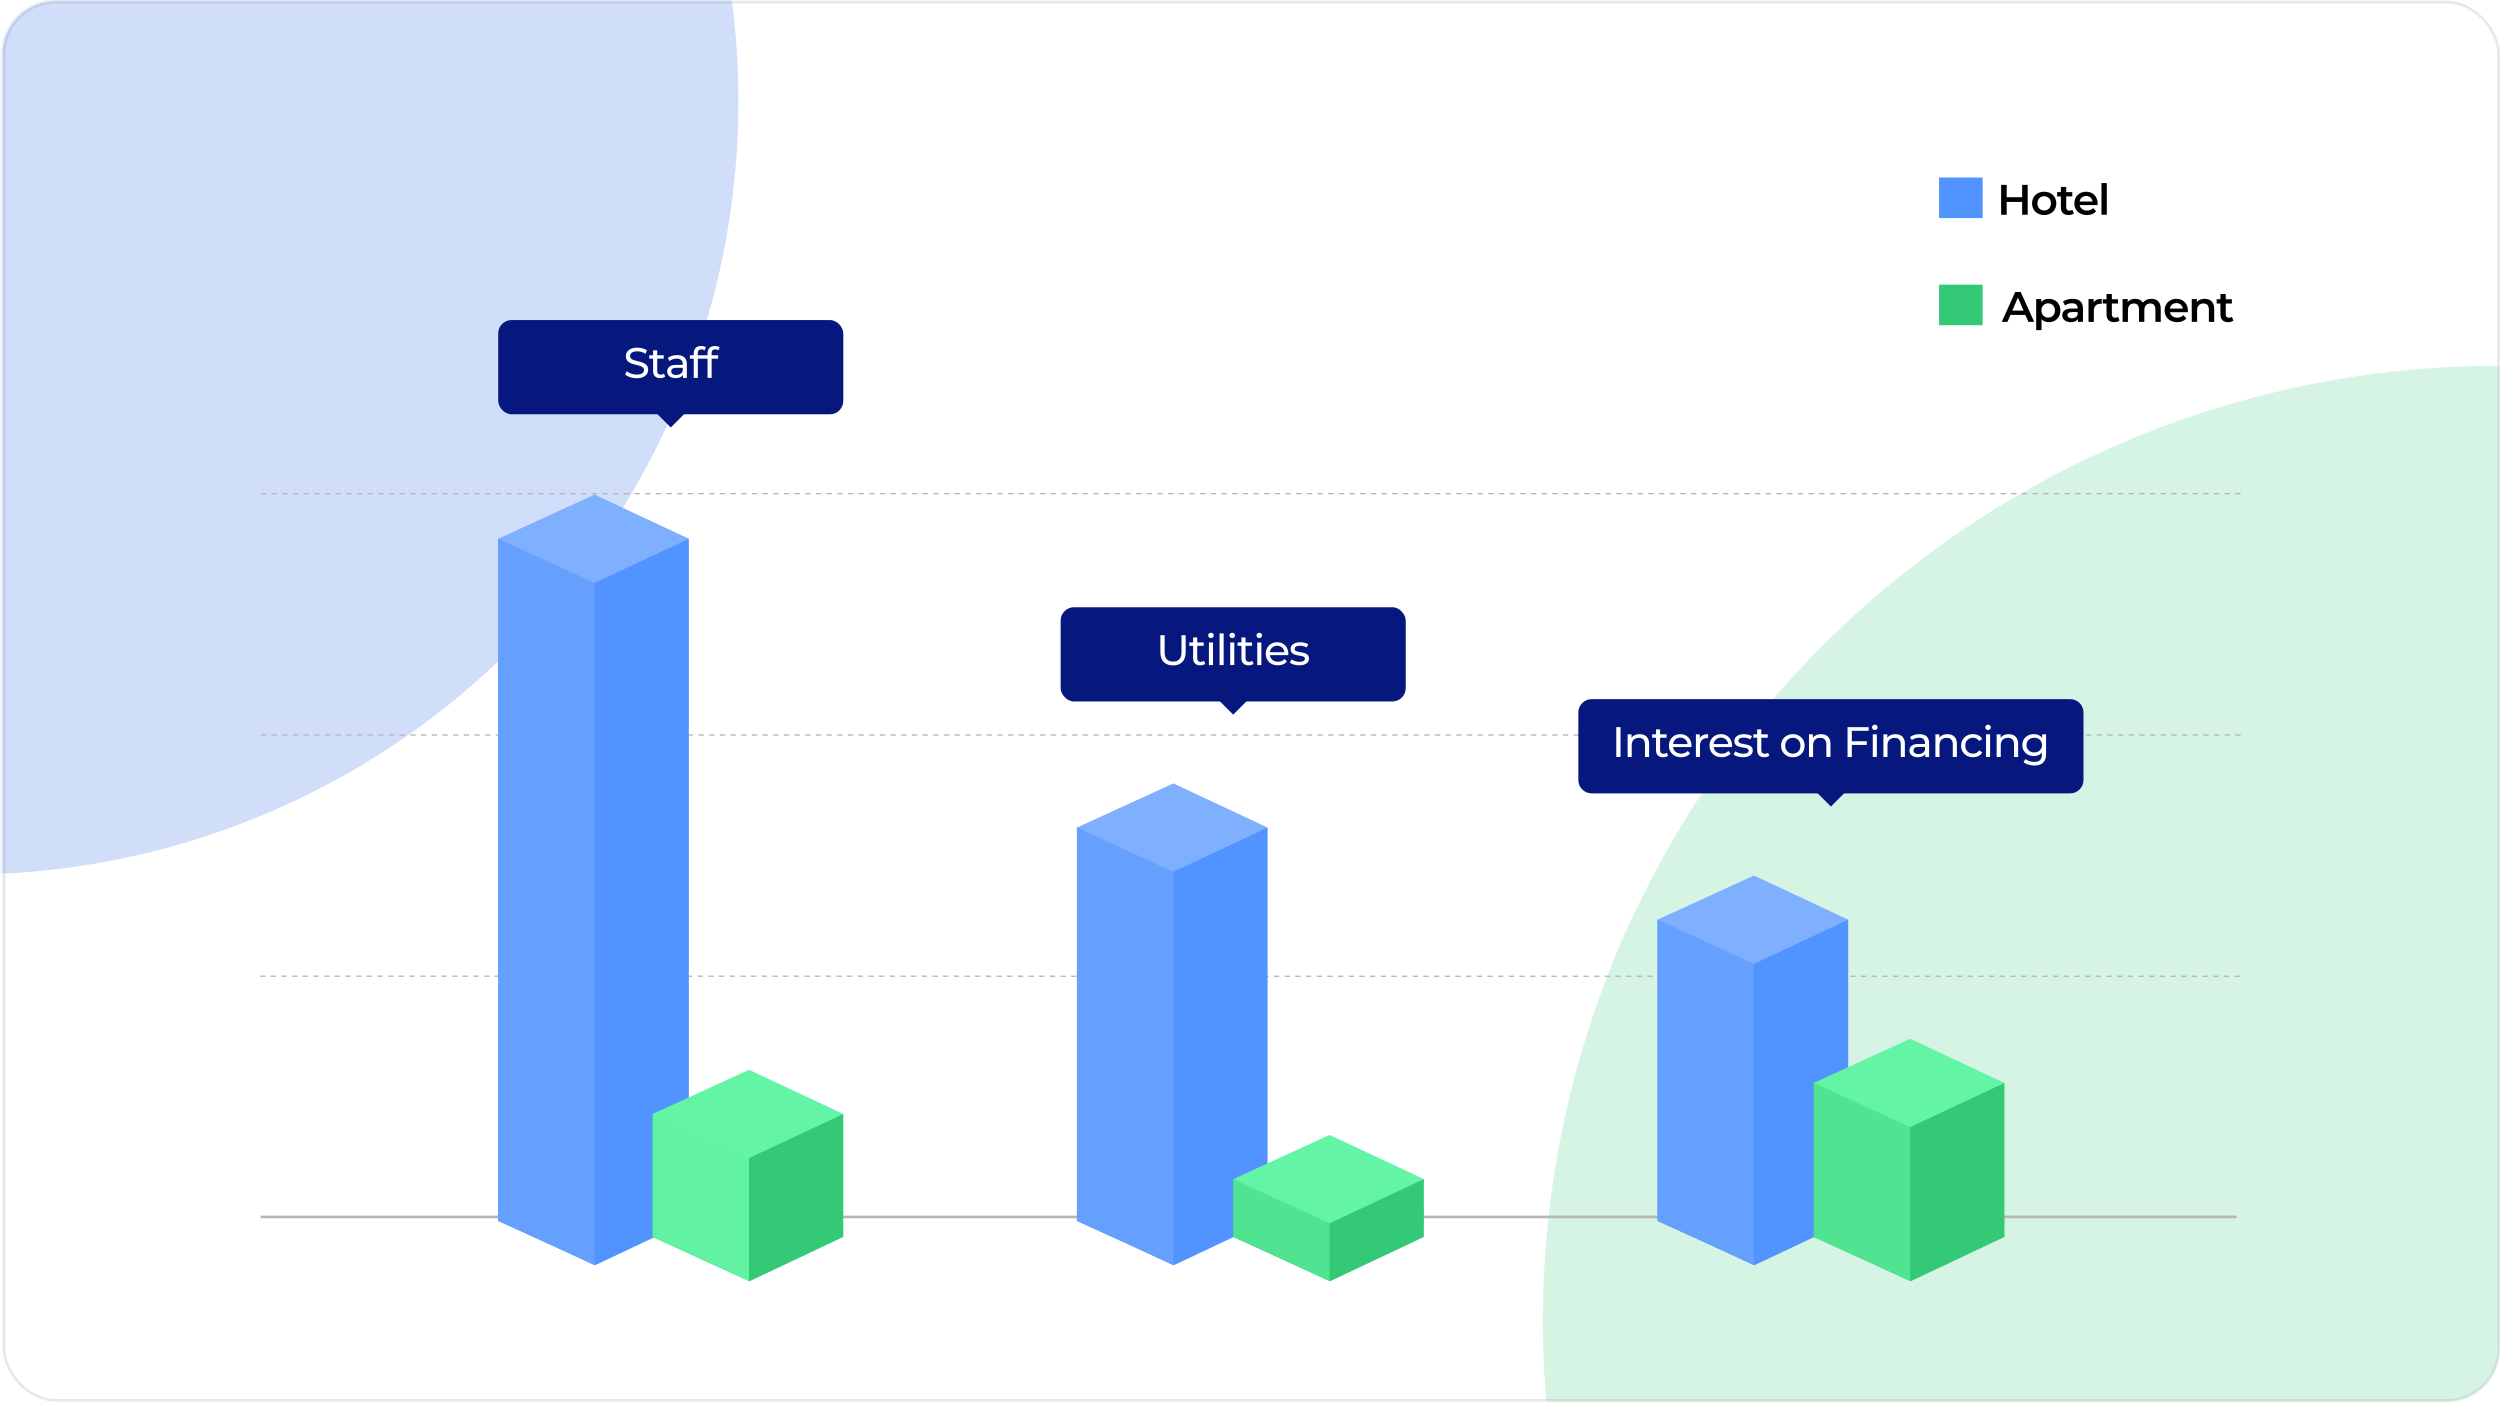
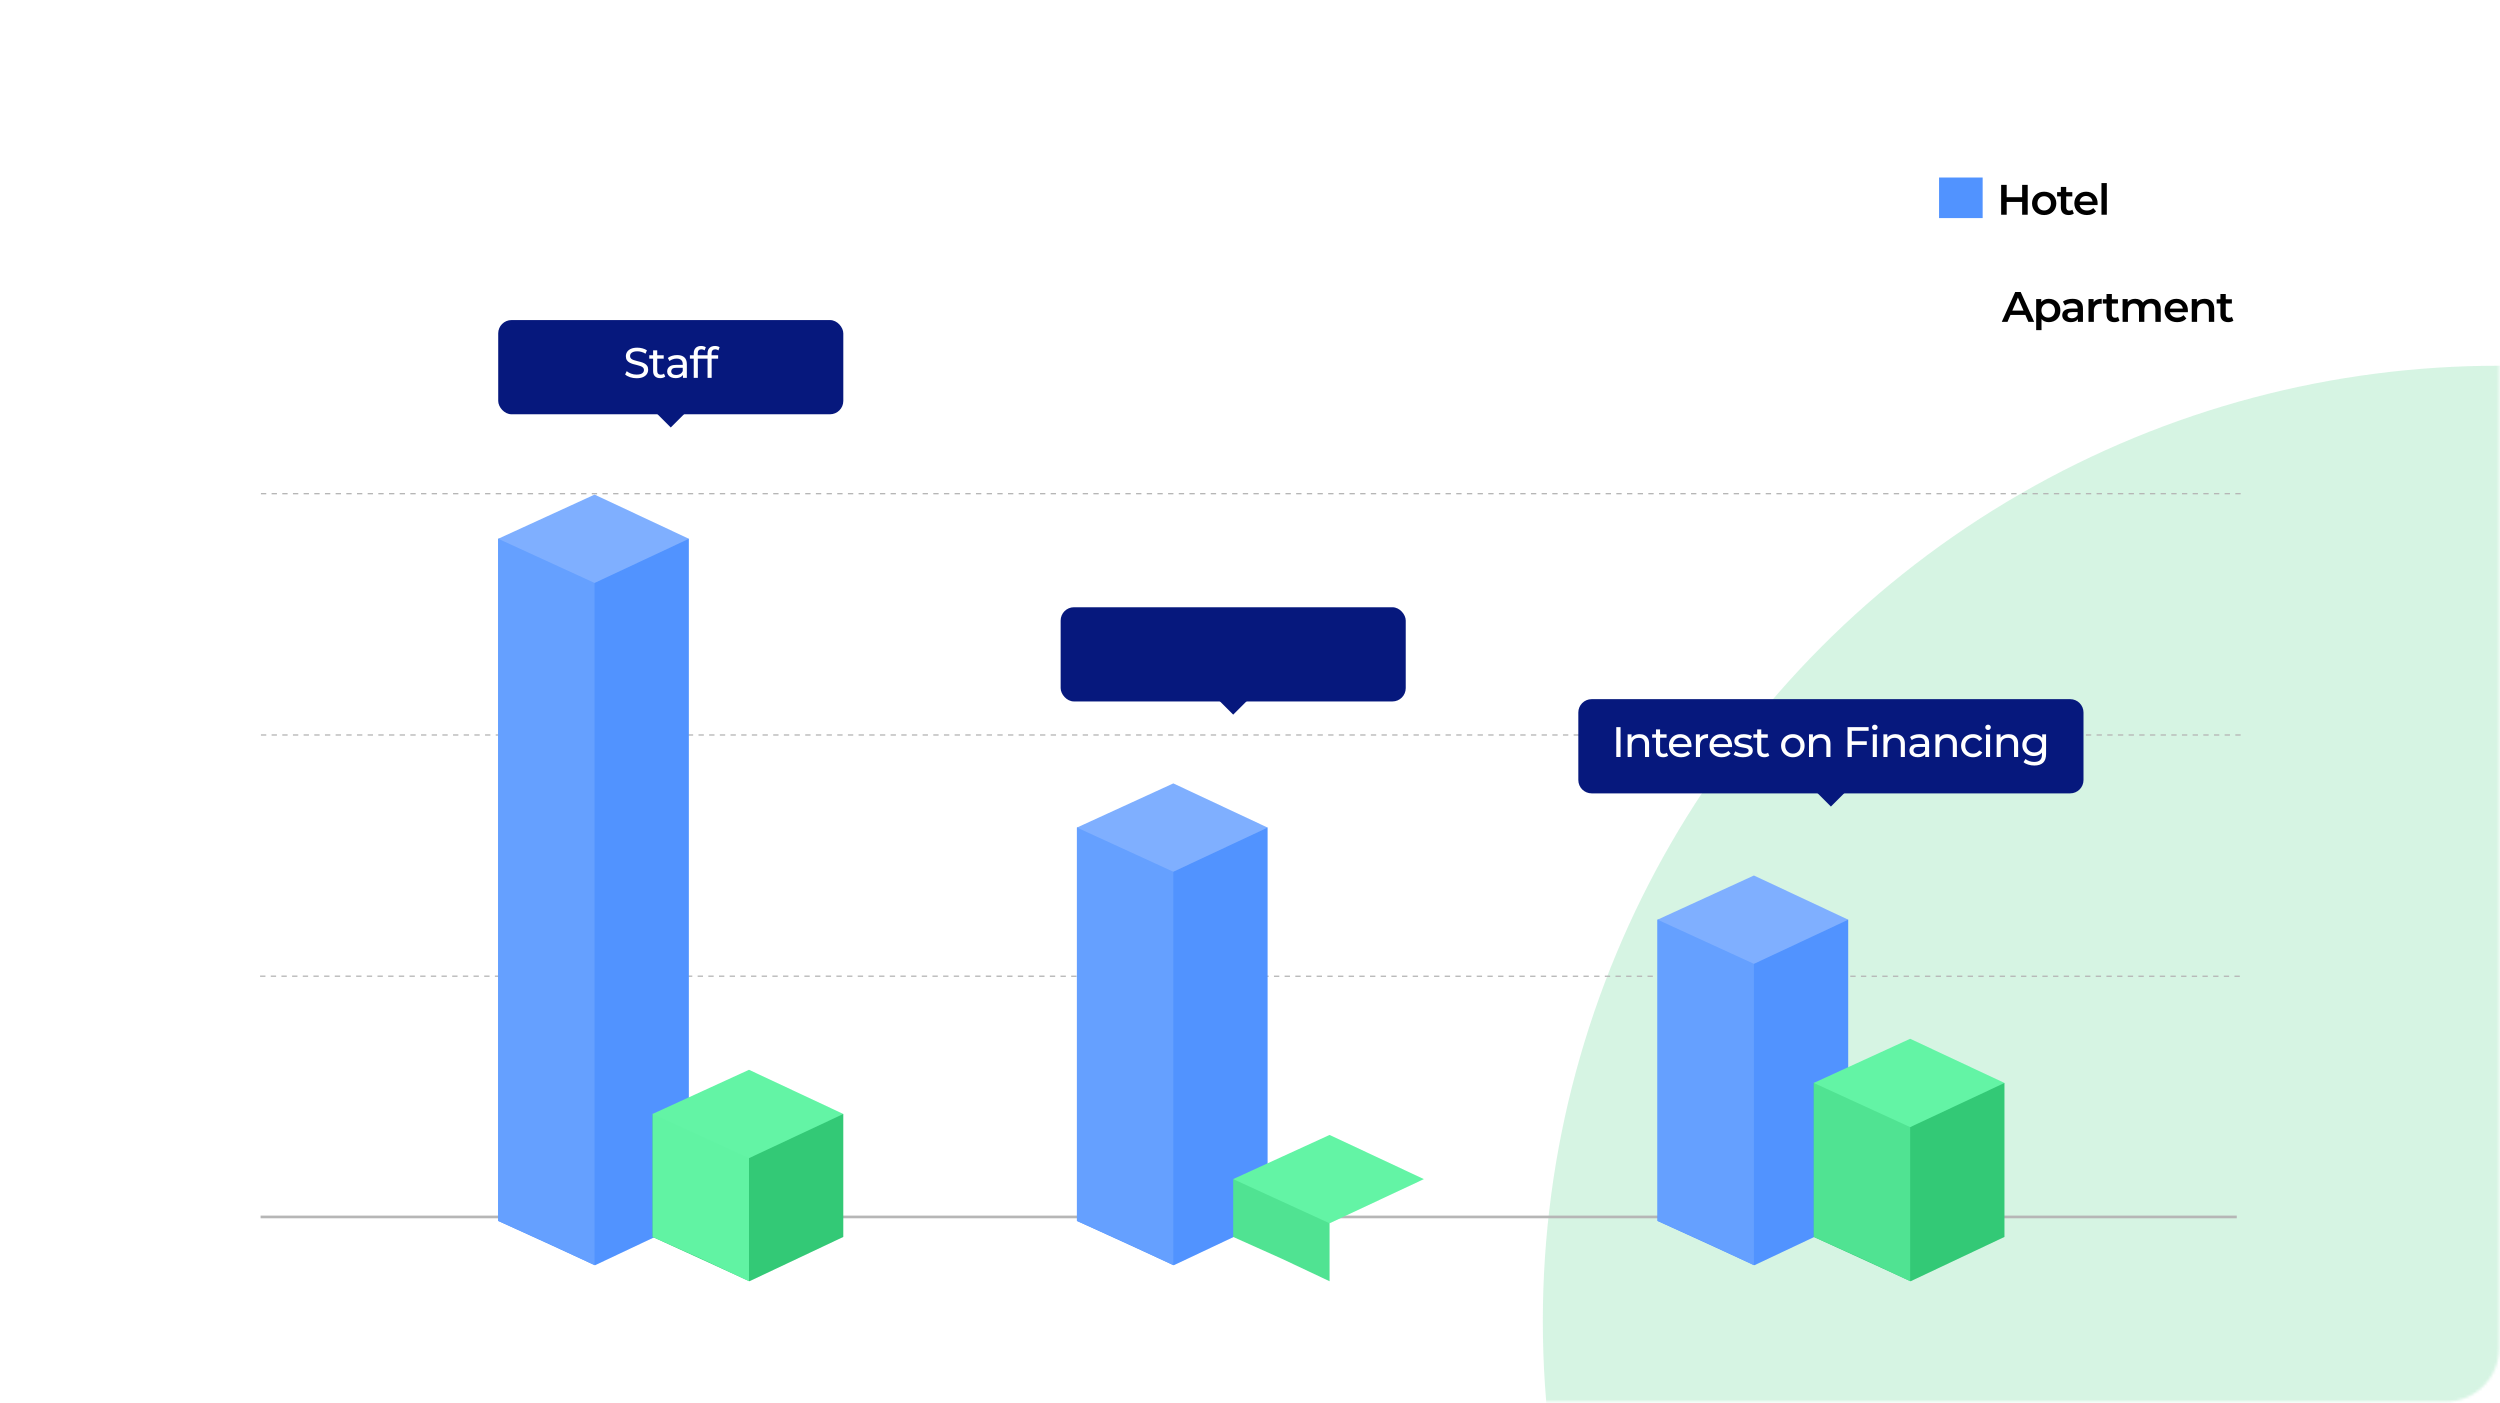
<svg xmlns="http://www.w3.org/2000/svg" width="937" height="526" viewBox="0 0 937 526" fill="none">
-   <rect x="1.516" y="0.798" width="934.968" height="524.047" rx="19.5" fill="white" stroke="#E8E8E8" />
  <mask id="mask0_198_65" style="mask-type:alpha" maskUnits="userSpaceOnUse" x="0" y="0" width="937" height="526">
    <rect x="0.689" y="0.298" width="935.968" height="525.047" rx="20" fill="white" />
  </mask>
  <g mask="url(#mask0_198_65)">
    <g filter="url(#filter0_f_198_65)">
-       <circle cx="-13.118" cy="37.922" r="289.882" fill="#1B5EE6" fill-opacity="0.2" />
-     </g>
+       </g>
    <g filter="url(#filter1_f_198_65)">
      <circle cx="936.353" cy="495.179" r="358.102" fill="#33C976" fill-opacity="0.2" />
    </g>
  </g>
  <line x1="97.481" y1="365.878" x2="840.518" y2="365.916" stroke="#B6B6B6" stroke-width="0.5" stroke-dasharray="2 2" />
  <line x1="97.796" y1="275.471" x2="840.517" y2="275.471" stroke="#B6B6B6" stroke-width="0.5" stroke-dasharray="2 2" />
  <line x1="97.796" y1="185.027" x2="840.517" y2="185.027" stroke="#B6B6B6" stroke-width="0.5" stroke-dasharray="2 2" />
  <line x1="97.667" y1="456.111" x2="838.344" y2="456.111" stroke="#B6B6B6" />
  <path d="M186.72 457.606L223.017 474.212L258.183 457.606V201.933L186.72 201.953V457.606Z" fill="#5193FF" />
  <path d="M186.72 457.606L205.067 465.828L222.843 474.212V201.764L186.72 201.933V457.606Z" fill="#65A0FF" />
  <path d="M186.729 201.926L222.843 185.374L258.189 201.931L222.843 218.488L186.729 201.926Z" fill="#7FAFFF" />
  <path d="M244.602 463.607L280.898 480.214L316.065 463.607V417.518L244.602 417.607V463.607Z" fill="#33C976" />
  <path d="M244.602 463.607L262.949 471.83L280.725 480.213V417.554L244.602 417.511V463.607Z" fill="#61F3A3" />
  <path d="M244.587 417.508L280.725 400.957L316.071 417.514L280.725 434.071L244.587 417.508Z" fill="#63F4A5" />
  <path d="M403.636 457.606L439.933 474.212L475.099 457.606V310.168L403.636 310.168V457.606Z" fill="#5193FF" />
  <path d="M403.636 457.606L421.983 465.828L439.759 474.212V309.924L403.636 310.176V457.606Z" fill="#65A0FF" />
  <path d="M403.644 310.168L439.759 293.616L475.104 310.173L439.759 326.73L403.644 310.168Z" fill="#7FAFFF" />
-   <path d="M462.201 463.606L498.498 480.213L533.664 463.606V441.935L462.201 441.976V463.606Z" fill="#33C976" />
  <path d="M462.201 463.606L480.548 471.829L498.324 480.213V441.936H462.201V463.606Z" fill="#50E392" />
  <path d="M462.187 441.925L498.325 425.374L533.67 441.931L498.325 458.488L462.187 441.925Z" fill="#63F4A5" />
  <path d="M621.243 457.606L657.54 474.212L692.706 457.606V344.686L621.243 344.686V457.606Z" fill="#5193FF" />
  <path d="M621.243 457.606L639.59 465.829L657.366 474.212V344.605L621.243 344.696V457.606Z" fill="#65A0FF" />
  <path d="M621.251 344.689L657.366 328.138L692.711 344.695L657.366 361.251L621.251 344.689Z" fill="#7FAFFF" />
  <path d="M679.809 463.606L716.105 480.213L751.272 463.606V405.897L679.809 405.938V463.606Z" fill="#33C976" />
  <path d="M679.809 463.607L698.156 471.829L715.932 480.213V405.89H679.809V463.607Z" fill="#50E392" />
  <path d="M679.794 405.883L715.932 389.332L751.278 405.889L715.932 422.446L679.794 405.883Z" fill="#63F4A5" />
  <path d="M757.899 69.289H759.979V80.489H757.899V75.689H752.107V80.489H750.027V69.289H752.107V73.913H757.899V69.289ZM766.149 80.601C763.525 80.601 761.605 78.777 761.605 76.217C761.605 73.657 763.525 71.849 766.149 71.849C768.805 71.849 770.709 73.657 770.709 76.217C770.709 78.777 768.805 80.601 766.149 80.601ZM766.149 78.889C767.605 78.889 768.693 77.849 768.693 76.217C768.693 74.585 767.605 73.545 766.149 73.545C764.709 73.545 763.621 74.585 763.621 76.217C763.621 77.849 764.709 78.889 766.149 78.889ZM776.717 78.601L777.277 80.025C776.797 80.409 776.077 80.601 775.357 80.601C773.485 80.601 772.413 79.609 772.413 77.721V73.609H771.005V72.009H772.413V70.057H774.413V72.009H776.701V73.609H774.413V77.673C774.413 78.505 774.829 78.953 775.597 78.953C776.013 78.953 776.413 78.841 776.717 78.601ZM786.193 76.265C786.193 76.425 786.177 76.665 786.161 76.857H779.457C779.697 78.105 780.737 78.905 782.225 78.905C783.185 78.905 783.937 78.601 784.545 77.977L785.617 79.209C784.849 80.121 783.649 80.601 782.177 80.601C779.313 80.601 777.457 78.761 777.457 76.217C777.457 73.673 779.329 71.849 781.873 71.849C784.369 71.849 786.193 73.593 786.193 76.265ZM781.873 73.449C780.577 73.449 779.633 74.281 779.441 75.529H784.289C784.129 74.297 783.185 73.449 781.873 73.449ZM787.634 80.489V68.617H789.634V80.489H787.634Z" fill="black" />
  <rect x="726.759" y="66.534" width="16.339" height="15.206" fill="#5193FF" />
  <path d="M760.232 120.635L759.112 118.043H753.512L752.408 120.635H750.264L755.304 109.435H757.352L762.408 120.635H760.232ZM754.216 116.411H758.424L756.312 111.515L754.216 116.411ZM767.896 111.995C770.392 111.995 772.232 113.723 772.232 116.363C772.232 119.019 770.392 120.747 767.896 120.747C766.808 120.747 765.848 120.379 765.16 119.595V123.739H763.16V112.091H765.064V113.211C765.736 112.395 766.728 111.995 767.896 111.995ZM767.672 119.035C769.112 119.035 770.2 117.995 770.2 116.363C770.2 114.731 769.112 113.691 767.672 113.691C766.232 113.691 765.128 114.731 765.128 116.363C765.128 117.995 766.232 119.035 767.672 119.035ZM776.804 111.995C779.268 111.995 780.692 113.163 780.692 115.627V120.635H778.804V119.595C778.324 120.331 777.396 120.747 776.116 120.747C774.164 120.747 772.932 119.675 772.932 118.187C772.932 116.763 773.892 115.643 776.484 115.643H778.692V115.515C778.692 114.347 777.988 113.659 776.564 113.659C775.604 113.659 774.612 113.979 773.972 114.507L773.188 113.051C774.1 112.347 775.428 111.995 776.804 111.995ZM776.532 119.291C777.508 119.291 778.356 118.843 778.692 117.963V116.971H776.628C775.268 116.971 774.9 117.483 774.9 118.107C774.9 118.827 775.508 119.291 776.532 119.291ZM784.682 113.339C785.258 112.443 786.298 111.995 787.722 111.995V113.899C787.546 113.867 787.402 113.851 787.258 113.851C785.738 113.851 784.778 114.747 784.778 116.491V120.635H782.778V112.091H784.682V113.339ZM793.827 118.747L794.387 120.171C793.907 120.555 793.187 120.747 792.467 120.747C790.595 120.747 789.523 119.755 789.523 117.867V113.755H788.115V112.155H789.523V110.203H791.523V112.155H793.811V113.755H791.523V117.819C791.523 118.651 791.939 119.099 792.707 119.099C793.123 119.099 793.523 118.987 793.827 118.747ZM806.337 111.995C808.401 111.995 809.841 113.163 809.841 115.739V120.635H807.841V115.995C807.841 114.475 807.137 113.739 805.921 113.739C804.609 113.739 803.697 114.603 803.697 116.299V120.635H801.697V115.995C801.697 114.475 800.993 113.739 799.777 113.739C798.449 113.739 797.553 114.603 797.553 116.299V120.635H795.553V112.091H797.457V113.179C798.097 112.411 799.089 111.995 800.257 111.995C801.505 111.995 802.545 112.459 803.137 113.419C803.825 112.539 804.977 111.995 806.337 111.995ZM820.026 116.411C820.026 116.571 820.01 116.811 819.994 117.003H813.29C813.53 118.251 814.57 119.051 816.058 119.051C817.018 119.051 817.77 118.747 818.378 118.123L819.45 119.355C818.682 120.267 817.482 120.747 816.01 120.747C813.146 120.747 811.29 118.907 811.29 116.363C811.29 113.819 813.162 111.995 815.706 111.995C818.202 111.995 820.026 113.739 820.026 116.411ZM815.706 113.595C814.41 113.595 813.466 114.427 813.274 115.675H818.122C817.962 114.443 817.018 113.595 815.706 113.595ZM826.316 111.995C828.364 111.995 829.884 113.163 829.884 115.739V120.635H827.884V115.995C827.884 114.475 827.132 113.739 825.852 113.739C824.428 113.739 823.468 114.603 823.468 116.315V120.635H821.468V112.091H823.372V113.195C824.028 112.411 825.068 111.995 826.316 111.995ZM836.517 118.747L837.077 120.171C836.597 120.555 835.877 120.747 835.157 120.747C833.285 120.747 832.213 119.755 832.213 117.867V113.755H830.805V112.155H832.213V110.203H834.213V112.155H836.501V113.755H834.213V117.819C834.213 118.651 834.629 119.099 835.397 119.099C835.813 119.099 836.213 118.987 836.517 118.747Z" fill="black" />
-   <rect x="726.759" y="106.681" width="16.339" height="15.206" fill="#33C976" />
  <rect x="186.729" y="119.96" width="129.342" height="35.313" rx="5" fill="#06187D" />
  <rect x="243.277" y="152.094" width="11.486" height="11.486" transform="rotate(-45 243.277 152.094)" fill="#06187D" />
  <path d="M238.592 141.763C237.739 141.763 236.923 141.635 236.144 141.379C235.366 141.113 234.752 140.771 234.304 140.355L234.896 139.107C235.323 139.481 235.867 139.79 236.528 140.035C237.19 140.281 237.878 140.403 238.592 140.403C239.243 140.403 239.771 140.329 240.176 140.179C240.582 140.03 240.88 139.827 241.072 139.571C241.264 139.305 241.36 139.006 241.36 138.675C241.36 138.291 241.232 137.982 240.976 137.747C240.731 137.513 240.406 137.326 240 137.187C239.606 137.038 239.168 136.91 238.688 136.803C238.208 136.697 237.723 136.574 237.232 136.435C236.752 136.286 236.31 136.099 235.904 135.875C235.51 135.651 235.19 135.353 234.944 134.979C234.699 134.595 234.576 134.105 234.576 133.507C234.576 132.931 234.726 132.403 235.024 131.923C235.334 131.433 235.803 131.043 236.432 130.755C237.072 130.457 237.883 130.307 238.864 130.307C239.515 130.307 240.16 130.393 240.8 130.563C241.44 130.734 241.995 130.979 242.464 131.299L241.936 132.579C241.456 132.259 240.95 132.03 240.416 131.891C239.883 131.742 239.366 131.667 238.864 131.667C238.235 131.667 237.718 131.747 237.312 131.907C236.907 132.067 236.608 132.281 236.416 132.547C236.235 132.814 236.144 133.113 236.144 133.443C236.144 133.838 236.267 134.153 236.512 134.387C236.768 134.622 237.094 134.809 237.488 134.947C237.894 135.086 238.336 135.214 238.816 135.331C239.296 135.438 239.776 135.561 240.256 135.699C240.747 135.838 241.19 136.019 241.584 136.243C241.99 136.467 242.315 136.766 242.56 137.139C242.806 137.513 242.928 137.993 242.928 138.579C242.928 139.145 242.774 139.673 242.464 140.163C242.155 140.643 241.675 141.033 241.024 141.331C240.384 141.619 239.574 141.763 238.592 141.763ZM247.474 141.731C246.621 141.731 245.959 141.502 245.49 141.043C245.021 140.585 244.786 139.929 244.786 139.075V131.299H246.322V139.011C246.322 139.47 246.434 139.822 246.658 140.067C246.893 140.313 247.223 140.435 247.65 140.435C248.13 140.435 248.53 140.302 248.85 140.035L249.33 141.139C249.095 141.342 248.813 141.491 248.482 141.587C248.162 141.683 247.826 141.731 247.474 141.731ZM243.346 134.419V133.155H248.754V134.419H243.346ZM255.971 141.635V139.843L255.891 139.507V136.451C255.891 135.801 255.699 135.299 255.315 134.947C254.942 134.585 254.376 134.403 253.619 134.403C253.118 134.403 252.627 134.489 252.147 134.659C251.667 134.819 251.262 135.038 250.931 135.315L250.291 134.163C250.728 133.811 251.251 133.545 251.859 133.363C252.478 133.171 253.123 133.075 253.795 133.075C254.958 133.075 255.854 133.358 256.483 133.923C257.112 134.489 257.427 135.353 257.427 136.515V141.635H255.971ZM253.187 141.731C252.558 141.731 252.003 141.625 251.523 141.411C251.054 141.198 250.691 140.905 250.435 140.531C250.179 140.147 250.051 139.715 250.051 139.235C250.051 138.777 250.158 138.361 250.371 137.987C250.595 137.614 250.952 137.315 251.443 137.091C251.944 136.867 252.616 136.755 253.459 136.755H256.147V137.859H253.523C252.755 137.859 252.238 137.987 251.971 138.243C251.704 138.499 251.571 138.809 251.571 139.171C251.571 139.587 251.736 139.923 252.067 140.179C252.398 140.425 252.856 140.547 253.443 140.547C254.019 140.547 254.52 140.419 254.947 140.163C255.384 139.907 255.699 139.534 255.891 139.043L256.195 140.099C255.992 140.601 255.635 141.001 255.123 141.299C254.611 141.587 253.966 141.731 253.187 141.731ZM260.013 141.635V132.403C260.013 131.571 260.253 130.91 260.733 130.419C261.224 129.918 261.917 129.667 262.813 129.667C263.144 129.667 263.459 129.71 263.757 129.795C264.067 129.87 264.328 129.993 264.541 130.163L264.077 131.331C263.917 131.203 263.736 131.107 263.533 131.043C263.331 130.969 263.117 130.931 262.893 130.931C262.445 130.931 262.104 131.059 261.869 131.315C261.635 131.561 261.517 131.929 261.517 132.419V133.555L261.549 134.259V141.635H260.013ZM258.573 134.419V133.155H263.981V134.419H258.573ZM265.19 141.635V132.403C265.19 131.571 265.43 130.91 265.91 130.419C266.4 129.918 267.094 129.667 267.99 129.667C268.32 129.667 268.635 129.71 268.934 129.795C269.243 129.87 269.504 129.993 269.718 130.163L269.254 131.331C269.094 131.203 268.912 131.107 268.71 131.043C268.507 130.969 268.294 130.931 268.07 130.931C267.622 130.931 267.28 131.059 267.046 131.315C266.811 131.561 266.694 131.929 266.694 132.419V133.555L266.726 134.259V141.635H265.19ZM263.75 134.419V133.155H269.158V134.419H263.75Z" fill="white" />
  <rect x="397.53" y="227.593" width="129.342" height="35.313" rx="5" fill="#06187D" />
  <rect x="454.079" y="259.727" width="11.486" height="11.486" transform="rotate(-45 454.079 259.727)" fill="#06187D" />
-   <path d="M439.644 249.397C438.172 249.397 437.015 248.975 436.172 248.133C435.33 247.29 434.908 246.058 434.908 244.437V238.069H436.508V244.373C436.508 245.621 436.78 246.533 437.324 247.109C437.879 247.685 438.658 247.973 439.66 247.973C440.674 247.973 441.452 247.685 441.996 247.109C442.551 246.533 442.828 245.621 442.828 244.373V238.069H444.38V244.437C444.38 246.058 443.959 247.29 443.116 248.133C442.284 248.975 441.127 249.397 439.644 249.397ZM449.869 249.365C449.015 249.365 448.354 249.135 447.885 248.677C447.415 248.218 447.181 247.562 447.181 246.709V238.933H448.717V246.645C448.717 247.103 448.829 247.455 449.053 247.701C449.287 247.946 449.618 248.069 450.045 248.069C450.525 248.069 450.925 247.935 451.245 247.669L451.725 248.773C451.49 248.975 451.207 249.125 450.877 249.221C450.557 249.317 450.221 249.365 449.869 249.365ZM445.741 242.053V240.789H451.149V242.053H445.741ZM453.102 249.269V240.789H454.638V249.269H453.102ZM453.87 239.157C453.571 239.157 453.32 239.061 453.118 238.869C452.926 238.677 452.83 238.442 452.83 238.165C452.83 237.877 452.926 237.637 453.118 237.445C453.32 237.253 453.571 237.157 453.87 237.157C454.168 237.157 454.414 237.253 454.606 237.445C454.808 237.626 454.91 237.855 454.91 238.133C454.91 238.421 454.814 238.666 454.622 238.869C454.43 239.061 454.179 239.157 453.87 239.157ZM457.09 249.269V237.397H458.626V249.269H457.09ZM461.079 249.269V240.789H462.615V249.269H461.079ZM461.847 239.157C461.548 239.157 461.298 239.061 461.095 238.869C460.903 238.677 460.807 238.442 460.807 238.165C460.807 237.877 460.903 237.637 461.095 237.445C461.298 237.253 461.548 237.157 461.847 237.157C462.146 237.157 462.391 237.253 462.583 237.445C462.786 237.626 462.887 237.855 462.887 238.133C462.887 238.421 462.791 238.666 462.599 238.869C462.407 239.061 462.156 239.157 461.847 239.157ZM467.98 249.365C467.126 249.365 466.465 249.135 465.996 248.677C465.526 248.218 465.292 247.562 465.292 246.709V238.933H466.828V246.645C466.828 247.103 466.94 247.455 467.164 247.701C467.398 247.946 467.729 248.069 468.156 248.069C468.636 248.069 469.036 247.935 469.356 247.669L469.836 248.773C469.601 248.975 469.318 249.125 468.988 249.221C468.668 249.317 468.332 249.365 467.98 249.365ZM463.852 242.053V240.789H469.26V242.053H463.852ZM471.213 249.269V240.789H472.749V249.269H471.213ZM471.981 239.157C471.682 239.157 471.431 239.061 471.229 238.869C471.037 238.677 470.941 238.442 470.941 238.165C470.941 237.877 471.037 237.637 471.229 237.445C471.431 237.253 471.682 237.157 471.981 237.157C472.279 237.157 472.525 237.253 472.717 237.445C472.919 237.626 473.021 237.855 473.021 238.133C473.021 238.421 472.925 238.666 472.733 238.869C472.541 239.061 472.29 239.157 471.981 239.157ZM478.978 249.365C478.071 249.365 477.271 249.178 476.578 248.805C475.895 248.431 475.362 247.919 474.978 247.269C474.604 246.618 474.418 245.871 474.418 245.029C474.418 244.186 474.599 243.439 474.962 242.789C475.335 242.138 475.842 241.631 476.482 241.269C477.132 240.895 477.863 240.709 478.674 240.709C479.495 240.709 480.22 240.89 480.85 241.253C481.479 241.615 481.97 242.127 482.322 242.789C482.684 243.439 482.866 244.202 482.866 245.077C482.866 245.141 482.86 245.215 482.85 245.301C482.85 245.386 482.844 245.466 482.834 245.541H475.618V244.437H482.034L481.41 244.821C481.42 244.277 481.308 243.791 481.074 243.365C480.839 242.938 480.514 242.607 480.098 242.373C479.692 242.127 479.218 242.005 478.674 242.005C478.14 242.005 477.666 242.127 477.25 242.373C476.834 242.607 476.508 242.943 476.274 243.381C476.039 243.807 475.922 244.298 475.922 244.853V245.109C475.922 245.674 476.05 246.181 476.306 246.629C476.572 247.066 476.94 247.407 477.41 247.653C477.879 247.898 478.418 248.021 479.026 248.021C479.527 248.021 479.98 247.935 480.386 247.765C480.802 247.594 481.164 247.338 481.474 246.997L482.322 247.989C481.938 248.437 481.458 248.778 480.882 249.013C480.316 249.247 479.682 249.365 478.978 249.365ZM486.95 249.365C486.246 249.365 485.574 249.269 484.934 249.077C484.305 248.885 483.809 248.65 483.446 248.373L484.086 247.157C484.449 247.402 484.897 247.61 485.43 247.781C485.964 247.951 486.508 248.037 487.062 248.037C487.777 248.037 488.289 247.935 488.598 247.733C488.918 247.53 489.078 247.247 489.078 246.885C489.078 246.618 488.982 246.41 488.79 246.261C488.598 246.111 488.342 245.999 488.022 245.925C487.713 245.85 487.366 245.786 486.982 245.733C486.598 245.669 486.214 245.594 485.83 245.509C485.446 245.413 485.094 245.285 484.774 245.125C484.454 244.954 484.198 244.725 484.006 244.437C483.814 244.138 483.718 243.743 483.718 243.253C483.718 242.741 483.862 242.293 484.15 241.909C484.438 241.525 484.844 241.231 485.366 241.029C485.9 240.815 486.529 240.709 487.254 240.709C487.809 240.709 488.369 240.778 488.934 240.917C489.51 241.045 489.98 241.231 490.342 241.477L489.686 242.693C489.302 242.437 488.902 242.261 488.486 242.165C488.07 242.069 487.654 242.021 487.238 242.021C486.566 242.021 486.065 242.133 485.734 242.357C485.404 242.57 485.238 242.847 485.238 243.189C485.238 243.477 485.334 243.701 485.526 243.861C485.729 244.01 485.985 244.127 486.294 244.213C486.614 244.298 486.966 244.373 487.35 244.437C487.734 244.49 488.118 244.565 488.502 244.661C488.886 244.746 489.233 244.869 489.542 245.029C489.862 245.189 490.118 245.413 490.31 245.701C490.513 245.989 490.614 246.373 490.614 246.853C490.614 247.365 490.465 247.807 490.166 248.181C489.868 248.554 489.446 248.847 488.902 249.061C488.358 249.263 487.708 249.365 486.95 249.365Z" fill="white" />
  <path d="M591.554 267.043C591.554 264.282 593.792 262.043 596.554 262.043H775.896C778.657 262.043 780.896 264.282 780.896 267.043V292.356C780.896 295.117 778.657 297.356 775.896 297.356H596.554C593.792 297.356 591.554 295.117 591.554 292.356V267.043Z" fill="#06187D" />
  <rect x="678.103" y="294.177" width="11.486" height="11.486" transform="rotate(-45 678.103 294.177)" fill="#06187D" />
  <path d="M605.782 283.719V272.519H607.382V283.719H605.782ZM614.559 275.159C615.253 275.159 615.861 275.292 616.383 275.559C616.917 275.825 617.333 276.231 617.631 276.775C617.93 277.319 618.079 278.007 618.079 278.839V283.719H616.543V279.015C616.543 278.193 616.341 277.575 615.935 277.159C615.541 276.743 614.981 276.535 614.255 276.535C613.711 276.535 613.237 276.641 612.831 276.855C612.426 277.068 612.111 277.383 611.887 277.799C611.674 278.215 611.567 278.732 611.567 279.351V283.719H610.031V275.239H611.503V277.527L611.263 276.919C611.541 276.364 611.967 275.932 612.543 275.623C613.119 275.313 613.791 275.159 614.559 275.159ZM623.354 283.815C622.501 283.815 621.839 283.585 621.37 283.127C620.901 282.668 620.666 282.012 620.666 281.159V273.383H622.202V281.095C622.202 281.553 622.314 281.905 622.538 282.151C622.773 282.396 623.103 282.519 623.53 282.519C624.01 282.519 624.41 282.385 624.73 282.119L625.21 283.223C624.975 283.425 624.693 283.575 624.362 283.671C624.042 283.767 623.706 283.815 623.354 283.815ZM619.226 276.503V275.239H624.634V276.503H619.226ZM630.082 283.815C629.175 283.815 628.375 283.628 627.682 283.255C626.999 282.881 626.466 282.369 626.082 281.719C625.709 281.068 625.522 280.321 625.522 279.479C625.522 278.636 625.703 277.889 626.066 277.239C626.439 276.588 626.946 276.081 627.586 275.719C628.237 275.345 628.967 275.159 629.778 275.159C630.599 275.159 631.325 275.34 631.954 275.703C632.583 276.065 633.074 276.577 633.426 277.239C633.789 277.889 633.97 278.652 633.97 279.527C633.97 279.591 633.965 279.665 633.954 279.751C633.954 279.836 633.949 279.916 633.938 279.991H626.722V278.887H633.138L632.514 279.271C632.525 278.727 632.413 278.241 632.178 277.815C631.943 277.388 631.618 277.057 631.202 276.823C630.797 276.577 630.322 276.455 629.778 276.455C629.245 276.455 628.77 276.577 628.354 276.823C627.938 277.057 627.613 277.393 627.378 277.831C627.143 278.257 627.026 278.748 627.026 279.303V279.559C627.026 280.124 627.154 280.631 627.41 281.079C627.677 281.516 628.045 281.857 628.514 282.103C628.983 282.348 629.522 282.471 630.13 282.471C630.631 282.471 631.085 282.385 631.49 282.215C631.906 282.044 632.269 281.788 632.578 281.447L633.426 282.439C633.042 282.887 632.562 283.228 631.986 283.463C631.421 283.697 630.786 283.815 630.082 283.815ZM635.623 283.719V275.239H637.095V277.543L636.951 276.967C637.185 276.38 637.58 275.932 638.135 275.623C638.689 275.313 639.372 275.159 640.183 275.159V276.647C640.119 276.636 640.055 276.631 639.991 276.631C639.937 276.631 639.884 276.631 639.831 276.631C639.009 276.631 638.359 276.876 637.879 277.367C637.399 277.857 637.159 278.567 637.159 279.495V283.719H635.623ZM645.294 283.815C644.387 283.815 643.587 283.628 642.894 283.255C642.211 282.881 641.678 282.369 641.294 281.719C640.92 281.068 640.734 280.321 640.734 279.479C640.734 278.636 640.915 277.889 641.278 277.239C641.651 276.588 642.158 276.081 642.798 275.719C643.448 275.345 644.179 275.159 644.99 275.159C645.811 275.159 646.536 275.34 647.166 275.703C647.795 276.065 648.286 276.577 648.638 277.239C649 277.889 649.182 278.652 649.182 279.527C649.182 279.591 649.176 279.665 649.166 279.751C649.166 279.836 649.16 279.916 649.15 279.991H641.934V278.887H648.35L647.726 279.271C647.736 278.727 647.624 278.241 647.39 277.815C647.155 277.388 646.83 277.057 646.414 276.823C646.008 276.577 645.534 276.455 644.99 276.455C644.456 276.455 643.982 276.577 643.566 276.823C643.15 277.057 642.824 277.393 642.59 277.831C642.355 278.257 642.238 278.748 642.238 279.303V279.559C642.238 280.124 642.366 280.631 642.622 281.079C642.888 281.516 643.256 281.857 643.726 282.103C644.195 282.348 644.734 282.471 645.342 282.471C645.843 282.471 646.296 282.385 646.702 282.215C647.118 282.044 647.48 281.788 647.79 281.447L648.638 282.439C648.254 282.887 647.774 283.228 647.198 283.463C646.632 283.697 645.998 283.815 645.294 283.815ZM653.267 283.815C652.563 283.815 651.891 283.719 651.251 283.527C650.621 283.335 650.125 283.1 649.763 282.823L650.403 281.607C650.765 281.852 651.213 282.06 651.747 282.231C652.28 282.401 652.824 282.487 653.379 282.487C654.093 282.487 654.605 282.385 654.915 282.183C655.235 281.98 655.395 281.697 655.395 281.335C655.395 281.068 655.299 280.86 655.107 280.711C654.915 280.561 654.659 280.449 654.339 280.375C654.029 280.3 653.683 280.236 653.299 280.183C652.915 280.119 652.531 280.044 652.147 279.959C651.763 279.863 651.411 279.735 651.091 279.575C650.771 279.404 650.515 279.175 650.323 278.887C650.131 278.588 650.035 278.193 650.035 277.703C650.035 277.191 650.179 276.743 650.467 276.359C650.755 275.975 651.16 275.681 651.683 275.479C652.216 275.265 652.845 275.159 653.571 275.159C654.125 275.159 654.685 275.228 655.251 275.367C655.827 275.495 656.296 275.681 656.659 275.927L656.003 277.143C655.619 276.887 655.219 276.711 654.803 276.615C654.387 276.519 653.971 276.471 653.555 276.471C652.883 276.471 652.381 276.583 652.051 276.807C651.72 277.02 651.555 277.297 651.555 277.639C651.555 277.927 651.651 278.151 651.843 278.311C652.045 278.46 652.301 278.577 652.611 278.663C652.931 278.748 653.283 278.823 653.667 278.887C654.051 278.94 654.435 279.015 654.819 279.111C655.203 279.196 655.549 279.319 655.859 279.479C656.179 279.639 656.435 279.863 656.627 280.151C656.829 280.439 656.931 280.823 656.931 281.303C656.931 281.815 656.781 282.257 656.483 282.631C656.184 283.004 655.763 283.297 655.219 283.511C654.675 283.713 654.024 283.815 653.267 283.815ZM661.282 283.815C660.429 283.815 659.768 283.585 659.298 283.127C658.829 282.668 658.594 282.012 658.594 281.159V273.383H660.13V281.095C660.13 281.553 660.242 281.905 660.466 282.151C660.701 282.396 661.032 282.519 661.458 282.519C661.938 282.519 662.338 282.385 662.658 282.119L663.138 283.223C662.904 283.425 662.621 283.575 662.29 283.671C661.97 283.767 661.634 283.815 661.282 283.815ZM657.154 276.503V275.239H662.562V276.503H657.154ZM671.964 283.815C671.111 283.815 670.353 283.628 669.692 283.255C669.031 282.881 668.508 282.369 668.124 281.719C667.74 281.057 667.548 280.311 667.548 279.479C667.548 278.636 667.74 277.889 668.124 277.239C668.508 276.588 669.031 276.081 669.692 275.719C670.353 275.345 671.111 275.159 671.964 275.159C672.807 275.159 673.559 275.345 674.22 275.719C674.892 276.081 675.415 276.588 675.788 277.239C676.172 277.879 676.364 278.625 676.364 279.479C676.364 280.321 676.172 281.068 675.788 281.719C675.415 282.369 674.892 282.881 674.22 283.255C673.559 283.628 672.807 283.815 671.964 283.815ZM671.964 282.471C672.508 282.471 672.993 282.348 673.42 282.103C673.857 281.857 674.199 281.511 674.444 281.063C674.689 280.604 674.812 280.076 674.812 279.479C674.812 278.871 674.689 278.348 674.444 277.911C674.199 277.463 673.857 277.116 673.42 276.871C672.993 276.625 672.508 276.503 671.964 276.503C671.42 276.503 670.935 276.625 670.508 276.871C670.081 277.116 669.74 277.463 669.484 277.911C669.228 278.348 669.1 278.871 669.1 279.479C669.1 280.076 669.228 280.604 669.484 281.063C669.74 281.511 670.081 281.857 670.508 282.103C670.935 282.348 671.42 282.471 671.964 282.471ZM682.536 275.159C683.23 275.159 683.838 275.292 684.36 275.559C684.894 275.825 685.31 276.231 685.608 276.775C685.907 277.319 686.056 278.007 686.056 278.839V283.719H684.52V279.015C684.52 278.193 684.318 277.575 683.912 277.159C683.518 276.743 682.958 276.535 682.232 276.535C681.688 276.535 681.214 276.641 680.808 276.855C680.403 277.068 680.088 277.383 679.864 277.799C679.651 278.215 679.544 278.732 679.544 279.351V283.719H678.008V275.239H679.48V277.527L679.24 276.919C679.518 276.364 679.944 275.932 680.52 275.623C681.096 275.313 681.768 275.159 682.536 275.159ZM693.9 277.815H699.676V279.191H693.9V277.815ZM694.06 283.719H692.46V272.519H700.364V273.911H694.06V283.719ZM701.912 283.719V275.239H703.448V283.719H701.912ZM702.68 273.607C702.381 273.607 702.131 273.511 701.928 273.319C701.736 273.127 701.64 272.892 701.64 272.615C701.64 272.327 701.736 272.087 701.928 271.895C702.131 271.703 702.381 271.607 702.68 271.607C702.979 271.607 703.224 271.703 703.416 271.895C703.619 272.076 703.72 272.305 703.72 272.583C703.72 272.871 703.624 273.116 703.432 273.319C703.24 273.511 702.989 273.607 702.68 273.607ZM710.429 275.159C711.122 275.159 711.73 275.292 712.253 275.559C712.786 275.825 713.202 276.231 713.501 276.775C713.8 277.319 713.949 278.007 713.949 278.839V283.719H712.413V279.015C712.413 278.193 712.21 277.575 711.805 277.159C711.41 276.743 710.85 276.535 710.125 276.535C709.581 276.535 709.106 276.641 708.701 276.855C708.296 277.068 707.981 277.383 707.757 277.799C707.544 278.215 707.437 278.732 707.437 279.351V283.719H705.901V275.239H707.373V277.527L707.133 276.919C707.41 276.364 707.837 275.932 708.413 275.623C708.989 275.313 709.661 275.159 710.429 275.159ZM721.575 283.719V281.927L721.495 281.591V278.535C721.495 277.884 721.303 277.383 720.919 277.031C720.546 276.668 719.981 276.487 719.223 276.487C718.722 276.487 718.231 276.572 717.751 276.743C717.271 276.903 716.866 277.121 716.535 277.399L715.895 276.247C716.333 275.895 716.855 275.628 717.463 275.447C718.082 275.255 718.727 275.159 719.399 275.159C720.562 275.159 721.458 275.441 722.087 276.007C722.717 276.572 723.031 277.436 723.031 278.599V283.719H721.575ZM718.791 283.815C718.162 283.815 717.607 283.708 717.127 283.495C716.658 283.281 716.295 282.988 716.039 282.615C715.783 282.231 715.655 281.799 715.655 281.319C715.655 280.86 715.762 280.444 715.975 280.071C716.199 279.697 716.557 279.399 717.047 279.175C717.549 278.951 718.221 278.839 719.063 278.839H721.751V279.943H719.127C718.359 279.943 717.842 280.071 717.575 280.327C717.309 280.583 717.175 280.892 717.175 281.255C717.175 281.671 717.341 282.007 717.671 282.263C718.002 282.508 718.461 282.631 719.047 282.631C719.623 282.631 720.125 282.503 720.551 282.247C720.989 281.991 721.303 281.617 721.495 281.127L721.799 282.183C721.597 282.684 721.239 283.084 720.727 283.383C720.215 283.671 719.57 283.815 718.791 283.815ZM729.922 275.159C730.615 275.159 731.223 275.292 731.746 275.559C732.279 275.825 732.695 276.231 732.994 276.775C733.293 277.319 733.442 278.007 733.442 278.839V283.719H731.906V279.015C731.906 278.193 731.703 277.575 731.298 277.159C730.903 276.743 730.343 276.535 729.618 276.535C729.074 276.535 728.599 276.641 728.194 276.855C727.789 277.068 727.474 277.383 727.25 277.799C727.037 278.215 726.93 278.732 726.93 279.351V283.719H725.394V275.239H726.866V277.527L726.626 276.919C726.903 276.364 727.33 275.932 727.906 275.623C728.482 275.313 729.154 275.159 729.922 275.159ZM739.501 283.815C738.637 283.815 737.863 283.628 737.181 283.255C736.509 282.881 735.981 282.369 735.597 281.719C735.213 281.068 735.021 280.321 735.021 279.479C735.021 278.636 735.213 277.889 735.597 277.239C735.981 276.588 736.509 276.081 737.181 275.719C737.863 275.345 738.637 275.159 739.501 275.159C740.269 275.159 740.951 275.313 741.549 275.623C742.157 275.921 742.626 276.369 742.957 276.967L741.789 277.719C741.511 277.303 741.17 276.999 740.765 276.807C740.37 276.604 739.943 276.503 739.485 276.503C738.93 276.503 738.434 276.625 737.997 276.871C737.559 277.116 737.213 277.463 736.957 277.911C736.701 278.348 736.573 278.871 736.573 279.479C736.573 280.087 736.701 280.615 736.957 281.063C737.213 281.511 737.559 281.857 737.997 282.103C738.434 282.348 738.93 282.471 739.485 282.471C739.943 282.471 740.37 282.375 740.765 282.183C741.17 281.98 741.511 281.671 741.789 281.255L742.957 281.991C742.626 282.577 742.157 283.031 741.549 283.351C740.951 283.66 740.269 283.815 739.501 283.815ZM744.356 283.719V275.239H745.892V283.719H744.356ZM745.124 273.607C744.825 273.607 744.575 273.511 744.372 273.319C744.18 273.127 744.084 272.892 744.084 272.615C744.084 272.327 744.18 272.087 744.372 271.895C744.575 271.703 744.825 271.607 745.124 271.607C745.423 271.607 745.668 271.703 745.86 271.895C746.063 272.076 746.164 272.305 746.164 272.583C746.164 272.871 746.068 273.116 745.876 273.319C745.684 273.511 745.433 273.607 745.124 273.607ZM752.873 275.159C753.566 275.159 754.174 275.292 754.697 275.559C755.23 275.825 755.646 276.231 755.945 276.775C756.243 277.319 756.393 278.007 756.393 278.839V283.719H754.857V279.015C754.857 278.193 754.654 277.575 754.249 277.159C753.854 276.743 753.294 276.535 752.569 276.535C752.025 276.535 751.55 276.641 751.145 276.855C750.739 277.068 750.425 277.383 750.201 277.799C749.987 278.215 749.881 278.732 749.881 279.351V283.719H748.345V275.239H749.817V277.527L749.577 276.919C749.854 276.364 750.281 275.932 750.857 275.623C751.433 275.313 752.105 275.159 752.873 275.159ZM762.467 286.919C761.689 286.919 760.931 286.807 760.195 286.583C759.47 286.369 758.878 286.06 758.419 285.655L759.155 284.471C759.55 284.812 760.035 285.079 760.611 285.271C761.187 285.473 761.79 285.575 762.419 285.575C763.422 285.575 764.158 285.34 764.627 284.871C765.097 284.401 765.331 283.687 765.331 282.727V280.935L765.491 279.255L765.411 277.559V275.239H766.867V282.567C766.867 284.06 766.494 285.159 765.747 285.863C765.001 286.567 763.907 286.919 762.467 286.919ZM762.275 283.367C761.454 283.367 760.718 283.196 760.067 282.855C759.427 282.503 758.915 282.017 758.531 281.399C758.158 280.78 757.971 280.065 757.971 279.255C757.971 278.433 758.158 277.719 758.531 277.111C758.915 276.492 759.427 276.012 760.067 275.671C760.718 275.329 761.454 275.159 762.275 275.159C763.001 275.159 763.662 275.308 764.259 275.607C764.857 275.895 765.331 276.343 765.683 276.951C766.046 277.559 766.227 278.327 766.227 279.255C766.227 280.172 766.046 280.935 765.683 281.543C765.331 282.151 764.857 282.609 764.259 282.919C763.662 283.217 763.001 283.367 762.275 283.367ZM762.451 282.023C763.017 282.023 763.518 281.905 763.955 281.671C764.393 281.436 764.734 281.111 764.979 280.695C765.235 280.279 765.363 279.799 765.363 279.255C765.363 278.711 765.235 278.231 764.979 277.815C764.734 277.399 764.393 277.079 763.955 276.855C763.518 276.62 763.017 276.503 762.451 276.503C761.886 276.503 761.379 276.62 760.931 276.855C760.494 277.079 760.147 277.399 759.891 277.815C759.646 278.231 759.523 278.711 759.523 279.255C759.523 279.799 759.646 280.279 759.891 280.695C760.147 281.111 760.494 281.436 760.931 281.671C761.379 281.905 761.886 282.023 762.451 282.023Z" fill="white" />
  <defs>
    <filter id="filter0_f_198_65" x="-653" y="-601.96" width="1279.76" height="1279.76" filterUnits="userSpaceOnUse" color-interpolation-filters="sRGB">
      <feFlood flood-opacity="0" result="BackgroundImageFix" />
      <feBlend mode="normal" in="SourceGraphic" in2="BackgroundImageFix" result="shape" />
      <feGaussianBlur stdDeviation="175" result="effect1_foregroundBlur_198_65" />
    </filter>
    <filter id="filter1_f_198_65" x="248.251" y="-192.922" width="1376.2" height="1376.2" filterUnits="userSpaceOnUse" color-interpolation-filters="sRGB">
      <feFlood flood-opacity="0" result="BackgroundImageFix" />
      <feBlend mode="normal" in="SourceGraphic" in2="BackgroundImageFix" result="shape" />
      <feGaussianBlur stdDeviation="165" result="effect1_foregroundBlur_198_65" />
    </filter>
  </defs>
</svg>